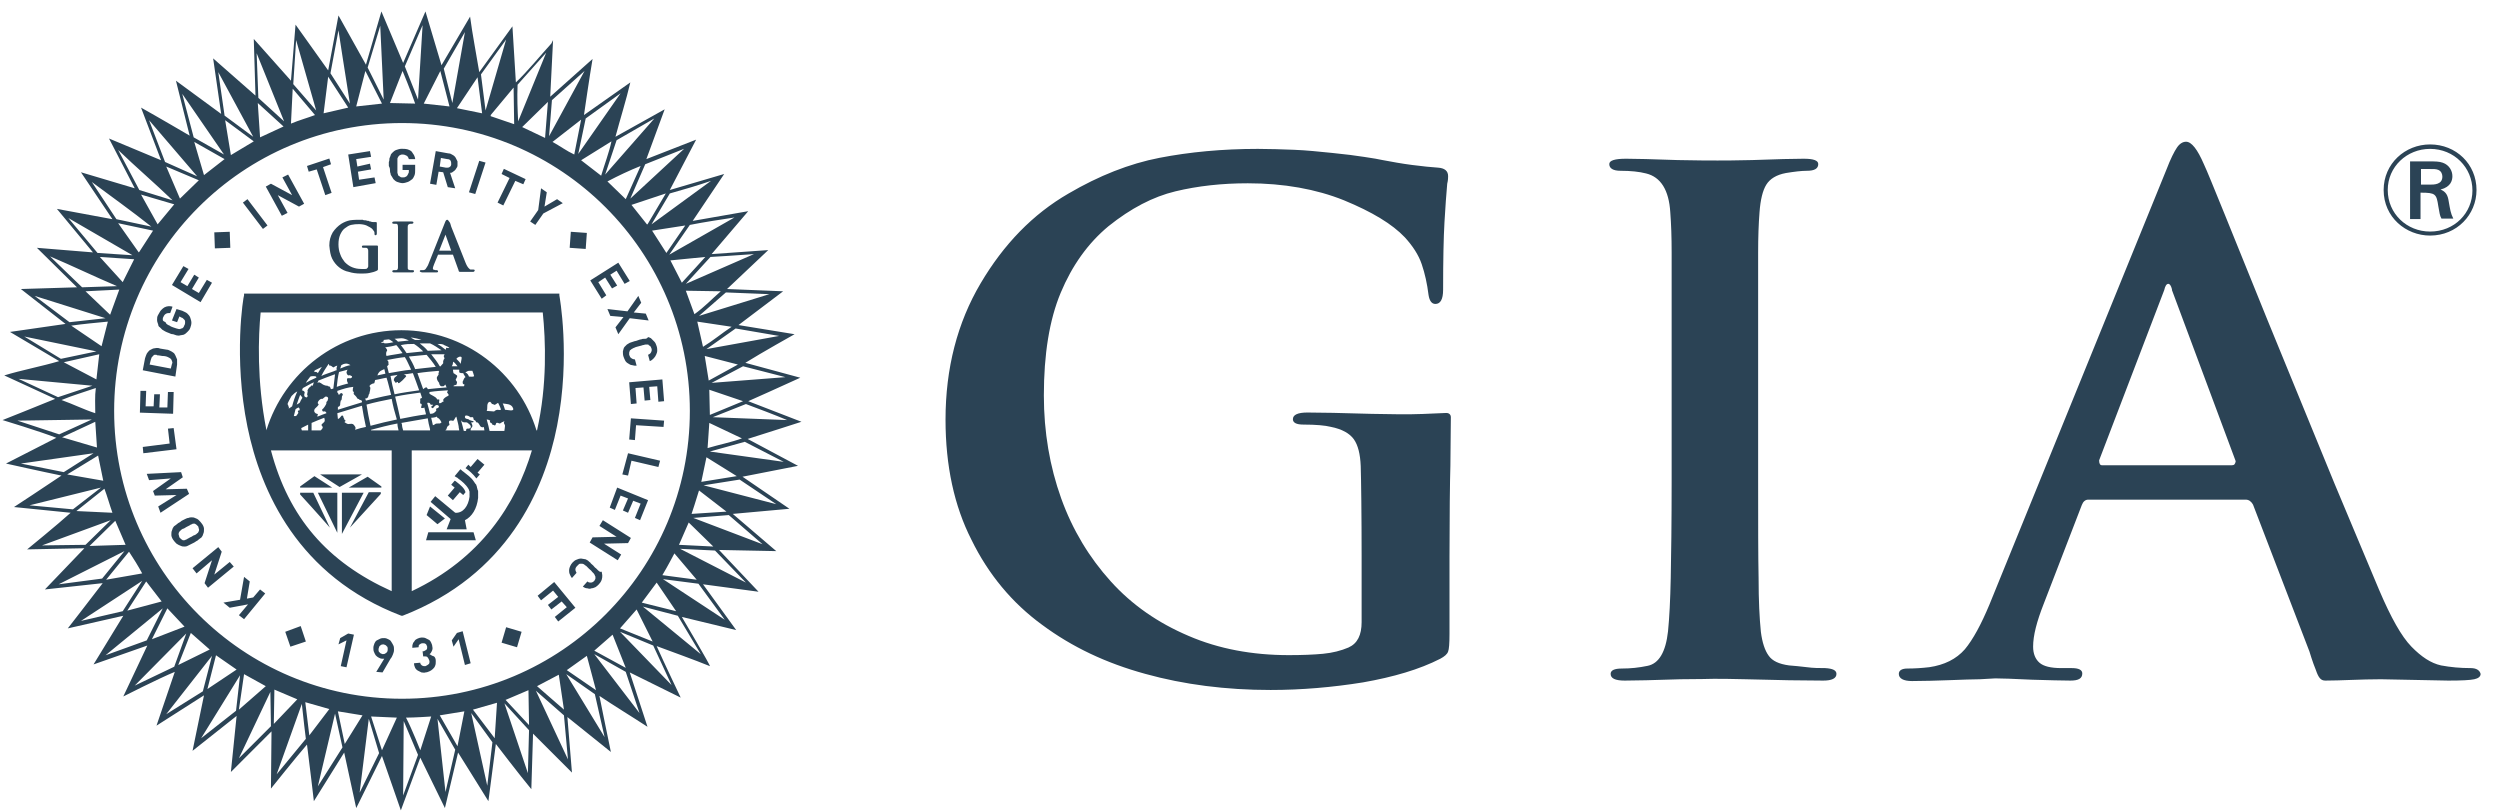
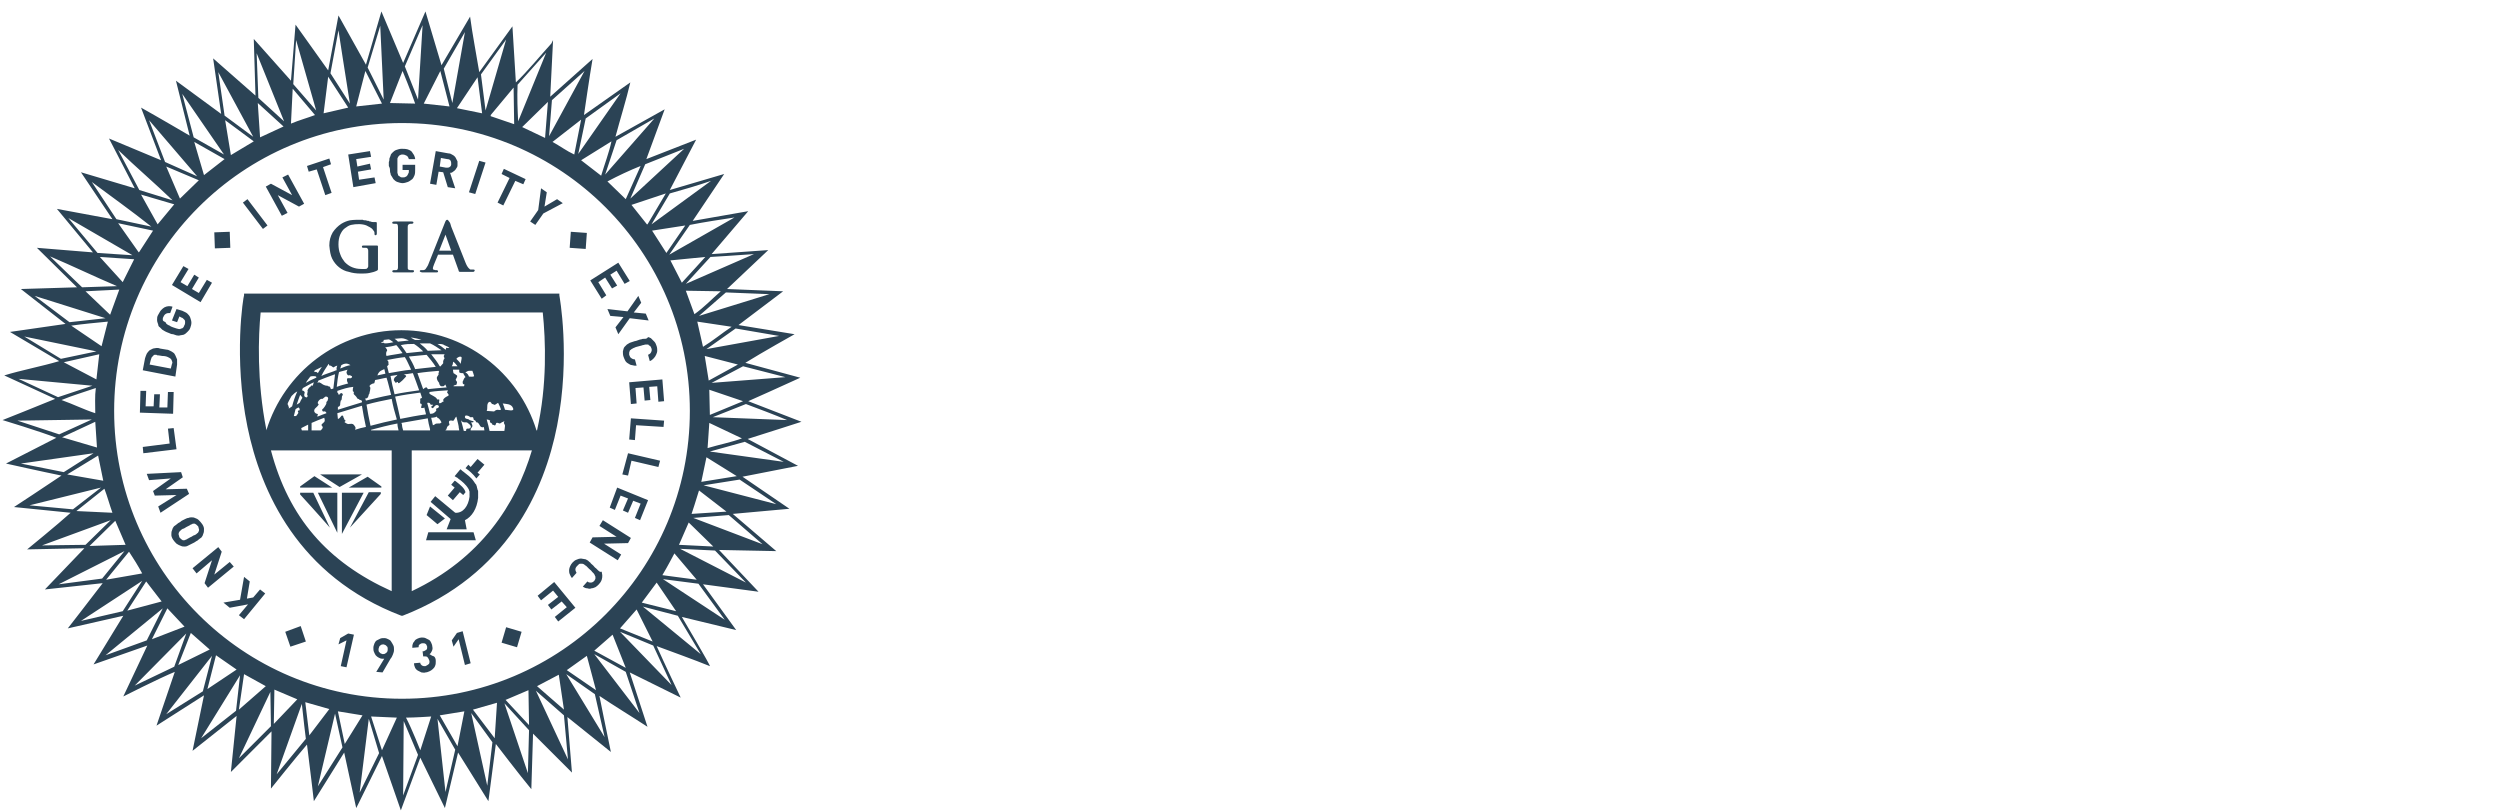
<svg xmlns="http://www.w3.org/2000/svg" fill="none" viewBox="0 0 114 37" height="37" width="114">
  <path fill="#2B4355" d="M24.411 10.256L24.176 10.1L24.542 9.578L24.672 8.586L24.933 8.769L24.829 9.421L25.403 9.082L25.664 9.264L24.777 9.734L24.411 10.256ZM19.897 8.429L19.61 8.377L19.871 6.89L20.445 6.994C20.523 6.994 20.575 7.02 20.654 7.072C20.706 7.099 20.758 7.151 20.784 7.203L20.862 7.36V7.542C20.862 7.594 20.836 7.647 20.81 7.673C20.784 7.725 20.758 7.751 20.732 7.777C20.706 7.803 20.654 7.829 20.627 7.855C20.601 7.881 20.549 7.881 20.523 7.881L20.758 8.586L20.419 8.534L20.21 7.855L20.001 7.829L19.897 8.429ZM20.053 7.594L20.34 7.647C20.392 7.647 20.471 7.647 20.497 7.62C20.549 7.594 20.575 7.542 20.575 7.49C20.575 7.438 20.575 7.386 20.549 7.333C20.523 7.281 20.471 7.255 20.392 7.255L20.105 7.203L20.053 7.594ZM26.76 10.621L26.029 10.569L25.977 11.3L26.708 11.352L26.76 10.621ZM7.919 17.876H7.658L7.632 18.581H7.266L7.293 17.98H7.032L7.005 18.528H6.64L6.666 17.824H6.405L6.379 18.816L7.893 18.868L7.919 17.876ZM21.593 24.27H19.531L19.427 24.635H21.697L21.593 24.27ZM22.95 9.369L23.498 8.247L23.863 8.403L23.968 8.168L22.976 7.699L22.872 7.934L23.237 8.116L22.689 9.238L22.95 9.369ZM24.516 27.166L24.672 27.375L25.22 26.931L25.455 27.218L24.985 27.584L25.142 27.792L25.612 27.427L25.846 27.688L25.299 28.132L25.455 28.34L26.238 27.714L25.272 26.54L24.516 27.166ZM27.699 14.092L27.83 14.405L28.43 14.457L28.065 14.927L28.195 15.24L28.717 14.51L29.578 14.614L29.448 14.301L28.9 14.249L29.239 13.805L29.108 13.492L28.613 14.197L27.699 14.092ZM25.403 19.416C24.829 22.338 23.133 26.227 18.357 28.079H18.305C13.582 26.279 11.885 22.391 11.285 19.468C10.633 16.284 11.102 13.492 11.129 13.466V13.388H25.507V13.466C25.507 13.492 26.029 16.232 25.403 19.416ZM17.861 20.538H12.355C13.164 23.591 14.912 25.626 17.861 26.957V20.538ZM15.46 16.963C15.408 17.172 15.382 17.38 15.356 17.641C15.565 17.563 15.695 17.537 15.878 17.485C15.852 17.459 15.852 17.432 15.826 17.38C15.8 17.198 15.878 17.25 15.982 17.25C16.008 17.25 16.008 17.224 16.035 17.224C16.061 17.198 16.061 17.172 16.035 17.145C16.008 17.145 15.982 17.119 15.982 17.119C15.93 17.119 15.93 17.093 15.904 17.119H15.878L15.826 17.067C15.826 17.041 15.8 17.015 15.8 16.989C15.8 16.963 15.826 16.884 15.852 16.858C15.748 16.884 15.643 16.91 15.46 16.963ZM15.982 16.65C15.956 16.65 15.826 16.493 15.565 16.65C15.539 16.702 15.539 16.754 15.513 16.806C15.695 16.728 15.826 16.676 15.982 16.65ZM15.382 17.824V17.902C15.408 17.902 15.434 17.954 15.434 17.98C15.434 18.006 15.486 18.006 15.486 17.98C15.486 17.954 15.539 17.928 15.565 17.928C15.591 17.902 15.669 18.006 15.617 18.033C15.565 18.059 15.617 18.241 15.539 18.267C15.539 18.267 15.513 18.372 15.513 18.398C15.513 18.398 15.539 18.528 15.408 18.555V18.685C15.826 18.555 15.982 18.502 16.504 18.346V18.267C16.478 18.267 16.452 18.267 16.452 18.241C16.452 18.241 16.4 18.241 16.374 18.215C16.374 18.189 16.322 18.189 16.322 18.189C16.296 18.189 16.269 18.111 16.217 18.059L16.139 17.98C16.113 17.954 16.139 17.902 16.139 17.876C16.113 17.85 16.087 17.85 16.087 17.824C16.087 17.772 16.087 17.693 16.113 17.641C15.852 17.667 15.695 17.72 15.382 17.824ZM16.791 18.085C16.739 18.189 16.713 18.163 16.661 18.163C16.661 18.189 16.661 18.215 16.687 18.267C17.131 18.163 17.287 18.111 17.835 18.006C17.757 17.72 17.705 17.459 17.626 17.224C17.444 17.25 17.287 17.302 17.105 17.328C17.105 17.354 17.078 17.432 17.078 17.432C17.078 17.459 17.078 17.485 17.026 17.485C16.974 17.485 16.791 17.589 16.87 17.641C16.922 17.693 16.843 17.902 16.843 17.954C16.791 18.006 16.817 18.033 16.791 18.085ZM20.601 16.702H20.862C20.81 16.623 20.732 16.545 20.68 16.493C20.654 16.519 20.654 16.545 20.654 16.545C20.654 16.623 20.627 16.65 20.601 16.702ZM21.254 18.946C21.201 18.946 21.175 19.024 21.228 19.076C21.254 19.102 21.332 19.102 21.384 19.129C21.41 19.129 21.384 19.155 21.41 19.155C21.488 19.181 21.567 19.207 21.593 19.207C21.593 19.207 21.593 19.259 21.567 19.259H21.488C21.488 19.285 21.541 19.363 21.541 19.416C21.541 19.468 21.515 19.494 21.488 19.52C21.488 19.546 21.462 19.546 21.462 19.546V19.625H22.089C22.089 19.572 22.063 19.52 22.063 19.468C22.037 19.494 21.958 19.494 21.906 19.442C21.88 19.416 21.854 19.337 21.802 19.285C21.776 19.259 21.75 19.259 21.723 19.259C21.697 19.207 21.671 19.155 21.619 19.155C21.593 19.155 21.593 19.05 21.567 19.024H21.436C21.41 18.972 21.306 18.946 21.254 18.946ZM21.384 17.172C21.462 17.172 21.593 17.198 21.619 17.145C21.619 17.119 21.541 16.91 21.541 16.91H21.384C21.332 16.91 21.306 16.937 21.254 16.963C21.254 16.963 21.228 16.963 21.228 16.989C21.306 17.015 21.358 17.093 21.384 17.172ZM21.462 19.416C21.436 19.39 21.41 19.337 21.358 19.311C21.332 19.285 21.306 19.259 21.254 19.259H21.175C21.097 19.259 21.045 19.207 21.019 19.155C21.045 19.259 21.071 19.337 21.097 19.442C21.123 19.52 21.123 19.572 21.149 19.651H21.254V19.625C21.254 19.572 21.28 19.546 21.306 19.546C21.358 19.546 21.41 19.546 21.436 19.52C21.488 19.494 21.462 19.416 21.462 19.416ZM21.228 17.198C21.201 17.145 21.149 17.093 21.123 17.015H21.071C21.071 17.015 20.914 17.015 20.941 16.937V16.858H20.654C20.654 16.91 20.68 17.015 20.68 17.015C20.68 17.015 20.81 17.093 20.836 17.119C20.888 17.172 20.758 17.302 20.784 17.328C20.784 17.354 20.862 17.406 20.836 17.459C20.784 17.485 20.862 17.485 20.836 17.485C20.836 17.589 20.68 17.537 20.68 17.615H21.149C21.175 17.589 21.175 17.563 21.175 17.537C21.175 17.485 21.097 17.589 21.097 17.406C21.123 17.38 21.149 17.224 21.228 17.198ZM21.045 16.284C20.993 16.232 20.862 16.284 20.81 16.363C20.888 16.441 20.967 16.519 21.019 16.597C20.993 16.545 21.071 16.363 21.045 16.284ZM20.523 19.181C20.497 19.181 20.471 19.207 20.471 19.259C20.471 19.285 20.497 19.337 20.497 19.363C20.497 19.39 20.419 19.416 20.392 19.468C20.366 19.52 20.366 19.572 20.34 19.598C20.314 19.598 20.314 19.625 20.314 19.625H20.941C20.941 19.572 20.914 19.52 20.914 19.442C20.888 19.285 20.836 19.129 20.81 18.998C20.758 19.024 20.732 19.129 20.68 19.181C20.654 19.207 20.575 19.155 20.523 19.181ZM20.21 18.241C20.21 18.189 20.314 18.111 20.366 18.085C20.471 18.033 20.497 18.033 20.392 17.902C20.366 17.876 20.419 17.85 20.419 17.824V17.798C20.079 17.824 19.923 17.824 19.584 17.876V17.954C19.636 18.006 19.871 18.085 19.923 18.189C19.923 18.215 19.949 18.215 19.949 18.215H20.027C20.053 18.267 20.001 18.32 20.027 18.372C20.053 18.424 20.158 18.346 20.184 18.32C20.262 18.32 20.21 18.294 20.21 18.241ZM17.992 17.98C18.357 17.902 18.748 17.85 19.114 17.798C19.009 17.511 18.931 17.276 18.827 17.015C18.644 17.041 18.54 17.067 18.409 17.067C18.488 17.093 18.54 17.145 18.514 17.172C18.435 17.25 18.357 17.354 18.279 17.406C18.279 17.406 18.148 17.537 18.148 17.432C18.148 17.38 18.018 17.485 18.044 17.459C18.018 17.432 17.992 17.38 17.966 17.354C17.939 17.328 17.992 17.198 18.018 17.198C18.044 17.172 18.096 17.145 18.122 17.093C18.044 17.119 17.939 17.119 17.809 17.145C17.861 17.432 17.913 17.693 17.992 17.98ZM17.861 18.189C17.47 18.267 17.078 18.346 16.713 18.45C16.765 18.763 16.817 19.076 16.896 19.416C17.287 19.311 17.705 19.207 18.096 19.129C17.992 18.789 17.913 18.476 17.861 18.189ZM17.652 16.702L17.731 17.015C18.07 16.963 18.409 16.884 18.748 16.858C18.644 16.65 18.566 16.441 18.461 16.284C18.201 16.31 17.939 16.363 17.652 16.415C17.679 16.441 17.705 16.467 17.705 16.493C17.731 16.493 17.705 16.545 17.705 16.571C17.757 16.597 17.705 16.65 17.652 16.702ZM20.236 16.232C20.236 16.206 20.288 16.18 20.262 16.154H19.662C19.792 16.31 19.949 16.519 20.053 16.702H20.105C20.105 16.676 20.132 16.65 20.158 16.623C20.262 16.519 20.184 16.571 20.21 16.467C20.236 16.336 20.288 16.389 20.262 16.31C20.236 16.284 20.236 16.232 20.236 16.232ZM19.453 16.18C19.192 16.206 18.931 16.232 18.644 16.258C18.748 16.441 18.853 16.623 18.931 16.832C19.323 16.78 19.453 16.78 19.871 16.728C19.74 16.519 19.584 16.336 19.453 16.18ZM19.297 17.746C19.323 17.72 19.427 17.641 19.453 17.667C19.479 17.693 19.505 17.72 19.505 17.746C19.792 17.72 19.975 17.693 20.366 17.667C20.34 17.615 20.314 17.563 20.314 17.537C20.288 17.563 20.262 17.563 20.262 17.589C20.236 17.615 20.21 17.615 20.21 17.615H20.158C20.132 17.615 20.105 17.615 20.079 17.589C20.053 17.563 20.027 17.511 20.027 17.485V17.459C20.027 17.459 19.897 17.328 19.923 17.198C19.949 17.145 20.001 17.093 20.001 17.067C20.001 17.015 19.975 17.015 20.027 16.963C20.027 16.937 20.001 16.937 20.001 16.91C19.688 16.937 19.375 16.963 19.035 17.015C19.114 17.224 19.192 17.459 19.297 17.746ZM19.479 18.372C19.531 18.528 19.557 18.685 19.61 18.868C19.662 18.868 19.714 18.868 19.766 18.842C19.818 18.816 19.897 18.737 19.897 18.711C19.897 18.711 19.871 18.633 19.897 18.633C19.923 18.633 19.923 18.607 19.975 18.607C20.001 18.581 20.001 18.581 20.001 18.555C20.027 18.528 20.027 18.528 20.001 18.502C19.845 18.372 19.766 18.659 19.714 18.607C19.688 18.581 19.61 18.555 19.688 18.528C19.792 18.476 19.688 18.424 19.688 18.45C19.61 18.528 19.662 18.32 19.479 18.372ZM19.662 19.05C19.688 19.155 19.714 19.285 19.74 19.39C19.766 19.39 19.818 19.363 19.845 19.337C19.871 19.311 19.949 19.311 19.975 19.311H20.053C20.079 19.311 20.132 19.259 20.132 19.259C20.132 19.233 20.105 19.233 20.105 19.207C20.079 19.155 20.053 19.129 20.027 19.102C20.027 19.076 19.975 19.076 19.949 19.05C19.949 19.05 19.923 19.024 19.923 18.998C19.871 19.024 19.766 19.05 19.662 19.05ZM20.471 15.841C20.392 15.788 20.288 15.762 20.21 15.71C20.132 15.684 20.053 15.684 19.949 15.684C20.079 15.762 20.158 15.815 20.314 15.945L20.34 15.919V15.867C20.366 15.841 20.445 15.893 20.445 15.867C20.497 15.867 20.497 15.841 20.471 15.841ZM19.61 15.658H19.14C19.27 15.762 19.401 15.867 19.505 15.997C19.714 15.997 19.923 15.971 20.132 15.971C19.975 15.867 19.792 15.736 19.61 15.658ZM19.218 15.501C19.088 15.449 18.957 15.423 18.801 15.397H18.722C18.801 15.423 18.853 15.475 18.931 15.501H19.218ZM18.279 15.736C18.357 15.841 18.461 15.971 18.54 16.102C18.801 16.076 19.062 16.049 19.297 16.023C19.166 15.893 19.009 15.762 18.879 15.684C18.644 15.684 18.54 15.684 18.279 15.736ZM18.644 15.527C18.54 15.475 18.409 15.423 18.305 15.423C18.201 15.423 18.096 15.449 17.992 15.449C18.044 15.475 18.096 15.527 18.148 15.58C18.331 15.553 18.488 15.553 18.644 15.527ZM17.548 15.841C17.574 15.841 17.6 15.867 17.6 15.867C17.6 15.893 17.652 15.919 17.652 15.971C17.652 15.997 17.652 16.023 17.626 16.023C17.6 16.102 17.6 16.18 17.626 16.232C17.861 16.18 18.122 16.154 18.357 16.102C18.253 15.971 18.174 15.841 18.07 15.736C17.913 15.788 17.731 15.815 17.548 15.841ZM17.939 15.606C17.861 15.553 17.809 15.501 17.731 15.475C17.652 15.475 17.574 15.501 17.496 15.501V15.527C17.496 15.606 17.418 15.58 17.392 15.606C17.392 15.632 17.365 15.632 17.392 15.632H17.496C17.522 15.632 17.548 15.658 17.522 15.658H17.548C17.705 15.658 17.809 15.632 17.939 15.606ZM17.209 17.119C17.313 17.093 17.444 17.067 17.574 17.041C17.548 16.963 17.548 16.884 17.522 16.832C17.444 16.884 17.287 16.884 17.209 17.119ZM16.504 18.502C16.061 18.633 15.904 18.685 15.382 18.842C15.382 18.92 15.408 19.024 15.408 19.102C15.486 19.102 15.565 18.946 15.591 18.946C15.669 18.946 15.643 18.998 15.669 19.05C15.669 19.05 15.695 19.076 15.695 19.102C15.695 19.129 15.721 19.155 15.721 19.155C15.748 19.155 15.774 19.207 15.748 19.207L15.721 19.233C15.721 19.233 15.695 19.233 15.721 19.259C15.748 19.285 15.852 19.337 15.878 19.337C15.93 19.337 16.035 19.311 16.087 19.337C16.113 19.337 16.217 19.468 16.217 19.52C16.217 19.52 16.191 19.572 16.191 19.598C16.348 19.546 16.53 19.494 16.687 19.468C16.609 19.129 16.556 18.816 16.504 18.502ZM15.382 16.676C15.304 16.676 15.226 16.754 15.2 16.754C15.173 16.754 15.095 16.65 15.043 16.676C15.017 16.676 14.991 16.623 14.991 16.597C14.991 16.597 14.965 16.597 14.965 16.623C14.86 16.78 14.756 16.937 14.652 17.145C14.808 17.067 14.991 17.015 15.2 16.937C15.252 16.91 15.278 16.91 15.33 16.884H15.356C15.33 16.806 15.356 16.728 15.382 16.676ZM14.704 18.659C14.73 18.659 14.886 18.45 14.886 18.372C14.86 18.32 14.938 18.294 14.938 18.267C14.938 18.241 14.965 18.189 14.965 18.163C14.938 18.111 14.965 18.111 14.886 18.085C14.808 18.059 14.73 18.215 14.678 18.189C14.599 18.163 14.417 18.372 14.521 18.424C14.573 18.45 14.39 18.607 14.364 18.633C14.338 18.659 14.286 18.763 14.39 18.842C14.417 18.868 14.495 18.868 14.495 18.894C14.495 18.946 14.469 18.92 14.469 18.998C14.495 18.998 14.521 18.972 14.547 18.972C14.652 18.92 14.756 18.894 14.886 18.842C14.886 18.816 14.834 18.737 14.782 18.763C14.678 18.789 14.678 18.659 14.704 18.659ZM14.808 19.181C14.808 19.155 14.808 19.102 14.782 19.05C14.573 19.129 14.39 19.207 14.208 19.285V19.625H14.625C14.704 19.546 14.756 19.494 14.678 19.416C14.599 19.337 14.808 19.285 14.808 19.181ZM14.965 17.615C14.991 17.615 15.017 17.615 15.043 17.641C15.069 17.667 15.069 17.72 15.095 17.746C15.121 17.746 15.173 17.72 15.2 17.72C15.226 17.485 15.252 17.25 15.278 17.067C15.252 17.067 15.226 17.093 15.2 17.093C14.965 17.172 14.73 17.276 14.521 17.354C14.495 17.406 14.495 17.432 14.469 17.459C14.495 17.459 14.521 17.432 14.547 17.432C14.573 17.432 14.704 17.511 14.73 17.537C14.782 17.563 14.86 17.589 14.886 17.589C14.938 17.563 14.938 17.615 14.965 17.615ZM14.678 16.728L14.364 16.884L14.312 16.937C14.364 16.963 14.39 16.963 14.417 16.963C14.443 16.963 14.469 16.989 14.495 17.015C14.547 16.937 14.599 16.832 14.678 16.728ZM14.156 17.172C14.156 17.172 14.13 17.172 14.13 17.198C14.077 17.276 13.999 17.354 13.947 17.459C14.077 17.38 14.234 17.302 14.417 17.224C14.417 17.224 14.417 17.198 14.443 17.198C14.417 17.198 14.417 17.198 14.417 17.172C14.39 17.145 14.182 17.145 14.156 17.172ZM13.816 17.693C13.79 17.72 13.79 17.772 13.764 17.798C13.816 17.798 13.895 17.85 13.895 17.902C13.895 17.928 13.842 18.006 13.895 18.085C13.921 18.111 13.999 18.137 13.999 18.111C13.999 18.111 14.051 18.059 14.025 18.033C13.973 18.006 14.051 17.85 14.025 17.824C13.999 17.798 14.104 17.667 14.104 17.667C14.182 17.641 14.156 17.615 14.182 17.589C14.208 17.563 14.234 17.589 14.26 17.589C14.286 17.537 14.286 17.485 14.312 17.432C14.13 17.511 13.973 17.615 13.816 17.693ZM14.051 19.363L13.738 19.52C13.738 19.572 13.764 19.598 13.764 19.625H14.051V19.363ZM13.686 18.006C13.634 18.137 13.582 18.294 13.529 18.45C13.582 18.424 13.608 18.398 13.66 18.372C13.686 18.346 13.686 18.32 13.712 18.267C13.738 18.215 13.764 18.189 13.79 18.137C13.764 18.085 13.712 18.033 13.686 18.006ZM13.582 18.737C13.608 18.711 13.66 18.711 13.66 18.711C13.66 18.711 13.686 18.607 13.608 18.581C13.556 18.607 13.503 18.633 13.477 18.659L13.399 18.972H13.503C13.503 18.972 13.608 18.842 13.608 18.816C13.582 18.789 13.582 18.763 13.582 18.737ZM13.556 17.85C13.451 17.902 13.399 17.954 13.294 18.059C13.216 18.215 13.138 18.32 13.112 18.424C13.138 18.476 13.164 18.528 13.164 18.555C13.19 18.581 13.164 18.607 13.164 18.633C13.216 18.607 13.242 18.581 13.321 18.528C13.373 18.32 13.451 18.085 13.556 17.85ZM18.174 19.625C18.148 19.52 18.122 19.416 18.122 19.311C17.705 19.39 17.313 19.494 16.922 19.598V19.625H18.174ZM18.253 19.102C18.644 19.024 19.035 18.946 19.427 18.894L19.349 18.581C19.323 18.607 19.27 18.607 19.244 18.607C19.14 18.607 19.27 18.476 19.218 18.424C19.218 18.398 19.166 18.424 19.166 18.398C19.166 18.372 19.14 18.32 19.166 18.294C19.166 18.294 19.14 18.163 19.192 18.163C19.192 18.163 19.218 18.163 19.244 18.137L19.166 17.902C18.775 17.954 18.409 18.006 18.018 18.085C18.096 18.424 18.174 18.711 18.253 19.102ZM18.383 19.625H19.61V19.572C19.557 19.39 19.531 19.233 19.505 19.076C19.035 19.155 18.879 19.181 18.305 19.285L18.331 19.363C18.331 19.442 18.357 19.546 18.383 19.625ZM24.255 20.538H18.775V26.957C21.932 25.47 23.524 22.991 24.255 20.538ZM22.793 19.311C22.741 19.311 22.689 19.259 22.637 19.285C22.611 19.285 22.611 19.442 22.532 19.39C22.506 19.363 22.506 19.39 22.454 19.363C22.428 19.363 22.454 19.311 22.428 19.311C22.402 19.285 22.376 19.285 22.35 19.259C22.324 19.259 22.35 19.207 22.35 19.181C22.324 19.155 22.245 19.129 22.193 19.129C22.219 19.233 22.245 19.311 22.271 19.416C22.297 19.494 22.297 19.572 22.324 19.651H23.002V19.625C23.002 19.598 23.028 19.494 23.028 19.416C23.028 19.363 22.976 19.311 22.976 19.285C22.976 19.259 23.002 19.207 23.002 19.207C22.976 19.207 22.976 19.207 22.95 19.233C22.898 19.233 22.819 19.311 22.793 19.311ZM23.028 18.685C23.159 18.685 23.472 18.789 23.393 18.607C23.315 18.398 23.054 18.424 22.924 18.398C22.976 18.502 23.002 18.607 23.028 18.685ZM22.846 18.685C22.819 18.581 22.767 18.476 22.715 18.372C22.689 18.372 22.637 18.424 22.584 18.45C22.558 18.476 22.506 18.45 22.48 18.424H22.428C22.428 18.398 22.402 18.372 22.402 18.372L22.35 18.32C22.297 18.32 22.245 18.372 22.245 18.398C22.193 18.502 22.245 18.633 22.193 18.737C22.297 18.737 22.428 18.763 22.532 18.763C22.584 18.711 22.637 18.685 22.715 18.685C22.741 18.711 22.819 18.685 22.846 18.685ZM24.75 14.249H11.885C11.781 15.319 11.703 17.354 12.146 19.598V19.625C12.955 16.989 15.408 15.058 18.305 15.058C21.201 15.058 23.654 16.989 24.463 19.625H24.489C24.959 17.537 24.881 15.527 24.75 14.249ZM27.282 26.018L27.177 25.913C27.125 25.887 27.099 25.835 27.047 25.783C26.995 25.731 26.942 25.705 26.916 25.652C26.864 25.626 26.838 25.574 26.786 25.548C26.734 25.522 26.708 25.496 26.655 25.496C26.603 25.496 26.551 25.47 26.499 25.47C26.421 25.47 26.342 25.496 26.29 25.522C26.212 25.548 26.16 25.6 26.107 25.652C26.055 25.705 26.029 25.757 26.003 25.809C25.977 25.861 25.951 25.94 25.951 25.992C25.951 26.044 25.951 26.122 25.977 26.174C26.003 26.227 26.029 26.305 26.081 26.357L26.29 26.122C26.264 26.07 26.238 26.018 26.238 25.966C26.238 25.913 26.264 25.861 26.316 25.809L26.395 25.731C26.421 25.705 26.447 25.705 26.499 25.705H26.551C26.577 25.705 26.603 25.731 26.629 25.731C26.655 25.757 26.682 25.783 26.734 25.809L26.864 25.94C26.916 25.992 26.969 26.018 26.995 26.07L27.073 26.148C27.099 26.174 27.099 26.201 27.125 26.227C27.125 26.253 27.125 26.279 27.151 26.279V26.383C27.151 26.409 27.125 26.435 27.099 26.488C27.047 26.54 26.995 26.566 26.942 26.566C26.89 26.566 26.838 26.566 26.786 26.514L26.577 26.749C26.655 26.801 26.708 26.827 26.786 26.827C26.864 26.853 26.916 26.853 26.969 26.827C27.021 26.827 27.099 26.801 27.151 26.775C27.203 26.749 27.256 26.696 27.308 26.644C27.36 26.592 27.412 26.514 27.438 26.435C27.464 26.357 27.464 26.305 27.464 26.227C27.464 26.174 27.438 26.122 27.438 26.07C27.334 26.096 27.334 26.044 27.282 26.018ZM29.395 15.449C29.343 15.449 29.291 15.449 29.239 15.475C29.187 15.475 29.134 15.501 29.056 15.527C29.004 15.553 28.926 15.553 28.874 15.58C28.821 15.606 28.769 15.606 28.717 15.632C28.665 15.658 28.639 15.684 28.587 15.71L28.482 15.815C28.43 15.867 28.43 15.945 28.404 16.023C28.404 16.102 28.404 16.18 28.43 16.258C28.456 16.336 28.482 16.389 28.508 16.441C28.534 16.493 28.587 16.545 28.639 16.571C28.691 16.597 28.743 16.65 28.821 16.65C28.9 16.676 28.952 16.676 29.03 16.676L28.952 16.389C28.9 16.389 28.821 16.363 28.795 16.336C28.743 16.31 28.717 16.258 28.691 16.18V16.075C28.691 16.049 28.717 16.023 28.717 15.997C28.717 15.971 28.743 15.971 28.769 15.945C28.795 15.919 28.795 15.919 28.848 15.893C28.874 15.867 28.926 15.867 28.952 15.841C29.004 15.815 29.056 15.815 29.134 15.788C29.213 15.762 29.265 15.762 29.317 15.736C29.369 15.736 29.395 15.71 29.448 15.71H29.526C29.552 15.71 29.578 15.71 29.578 15.736C29.604 15.762 29.63 15.762 29.657 15.788C29.683 15.815 29.683 15.841 29.709 15.893C29.735 15.971 29.709 16.023 29.683 16.075C29.657 16.128 29.604 16.154 29.552 16.18L29.63 16.467C29.709 16.441 29.761 16.389 29.813 16.336C29.865 16.284 29.891 16.232 29.917 16.18C29.944 16.128 29.97 16.049 29.97 15.997C29.97 15.945 29.97 15.867 29.944 15.788C29.917 15.71 29.891 15.632 29.839 15.58L29.683 15.423C29.63 15.397 29.578 15.371 29.552 15.371C29.5 15.449 29.448 15.449 29.395 15.449ZM27.647 13.466L27.282 12.866L27.595 12.657L27.908 13.153L28.143 13.022L27.83 12.526L28.117 12.344L28.482 12.944L28.717 12.813L28.195 11.978L26.916 12.787L27.438 13.623L27.647 13.466ZM22.872 29.306L23.576 29.515L23.785 28.81L23.08 28.601L22.872 29.306ZM22.141 7.412L21.854 7.333L21.384 8.769L21.671 8.847L22.141 7.412ZM10.502 11.3L10.476 10.569L9.772 10.595L9.798 11.326L10.502 11.3ZM12.198 10.282L11.285 9.082L11.076 9.238L11.99 10.439L12.198 10.282ZM13.112 9.708L12.668 8.899L13.634 9.421L13.869 9.291L13.138 7.96L12.877 8.09L13.321 8.899L12.355 8.377L12.12 8.508L12.851 9.839L13.112 9.708ZM9.667 12.892L9.432 12.761L9.067 13.361L8.754 13.179L9.067 12.657L8.858 12.526L8.545 13.048L8.232 12.866L8.597 12.265L8.362 12.135L7.841 12.996L9.145 13.779L9.667 12.892ZM36.389 21.242L33.858 21.738L35.998 23.2L33.414 23.434L35.398 25.131L32.788 25.078L34.589 26.983L32.057 26.644L33.571 28.732L31.092 28.132C31.092 28.132 32.449 30.428 32.37 30.376C31.666 30.089 30.648 29.724 29.944 29.462C30.257 30.167 31.04 31.811 31.04 31.811L28.717 30.663L29.526 33.142C28.848 32.698 27.986 32.176 27.334 31.733C27.334 31.733 27.699 33.559 27.856 34.29L25.873 32.698L26.081 35.23L24.307 33.455L24.229 35.986C23.707 35.36 22.611 33.925 22.611 33.925L22.271 36.534C21.854 35.856 20.888 34.316 20.888 34.316L20.288 36.848L19.166 34.551L18.279 36.952L17.418 34.473L16.348 36.639L16.243 36.848L15.695 34.316L14.312 36.534C14.312 36.534 14.104 34.734 13.999 33.951C13.503 34.525 12.355 35.96 12.355 35.96L12.381 33.351L10.528 35.203L10.789 32.646L8.78 34.238L9.302 31.707L7.136 33.09L7.971 30.637C7.266 30.924 5.622 31.759 5.622 31.759L6.718 29.436L4.265 30.298L5.622 28.079L3.091 28.654C3.091 28.654 4.187 27.244 4.683 26.592L2.047 26.879L3.848 25L1.238 25.052C1.238 25.052 2.647 23.904 3.222 23.382L0.638 23.121C0.638 23.121 2.152 22.13 2.804 21.686C2.021 21.529 0.273 21.138 0.273 21.138L2.569 19.964C1.839 19.677 0.116 19.155 0.116 19.155C0.116 19.155 1.76 18.502 2.517 18.189L0.194 17.119C0.951 16.884 1.917 16.702 2.7 16.467L0.455 15.136L2.987 14.771L0.951 13.179L3.509 13.101L1.682 11.3L4.239 11.509L2.595 9.525L5.127 9.995L3.691 7.855L6.144 8.586L4.97 6.316L7.345 7.307L6.431 4.907C7.136 5.298 8.649 6.185 8.649 6.185L8.023 3.68L10.085 5.194L9.719 2.662L11.65 4.359L11.572 1.775L13.268 3.68L13.477 1.123L14.965 3.21L15.434 0.705L16.687 2.949L17.392 0.522L18.383 2.871L19.401 0.522L20.132 2.975L21.436 0.757C21.541 1.566 21.723 2.48 21.854 3.289L23.367 1.201L23.524 3.758C24.072 3.236 24.594 2.584 25.142 1.984L25.22 1.827L25.09 4.411L27.021 2.688C26.89 3.445 26.629 5.246 26.629 5.246L28.743 3.758C28.56 4.541 28.273 5.455 28.065 6.237L30.309 4.985L29.474 7.255L31.744 6.368C31.744 6.368 30.909 7.96 30.544 8.664L33.023 7.934L31.587 10.073L34.119 9.63C33.597 10.23 32.971 10.987 32.449 11.587L35.032 11.404L33.153 13.179L35.711 13.283L33.675 14.823L36.233 15.24C36.233 15.24 34.693 16.102 33.988 16.545L36.493 17.224C35.763 17.563 34.119 18.294 34.119 18.294L36.546 19.233C36.546 19.233 34.849 19.781 34.093 20.016L36.389 21.242ZM34.014 18.424L32.501 19.024L35.893 19.155C35.267 18.894 34.641 18.659 34.014 18.424ZM31.535 23.434L33.127 23.33L31.875 22.364C31.77 22.73 31.535 23.434 31.535 23.434ZM31.666 14.327C32.109 14.014 32.475 13.623 32.866 13.283L31.274 13.257L31.666 14.327ZM32.057 15.815C32.527 15.527 32.892 15.214 33.362 14.901L31.796 14.666L32.057 15.815ZM31.979 21.973L33.597 21.712L32.214 20.851L31.979 21.973ZM32.318 17.354L33.649 16.623L32.136 16.232L32.318 17.354ZM32.266 20.433C32.788 20.277 33.336 20.172 33.832 19.99L32.344 19.285L32.266 20.433ZM32.37 18.92C32.866 18.711 33.388 18.502 33.884 18.294L32.344 17.772L32.37 18.92ZM33.884 16.702L32.449 17.459L35.815 17.198L33.884 16.702ZM33.545 14.979L32.214 15.919L35.528 15.319L33.545 14.979ZM33.101 13.335L31.875 14.405L35.084 13.414L33.101 13.335ZM32.397 11.717L31.274 12.944L34.38 11.587C33.727 11.639 32.397 11.717 32.397 11.717ZM32.162 11.717C32.162 11.717 31.118 11.822 30.57 11.874L31.092 12.892C31.457 12.5 32.162 11.717 32.162 11.717ZM31.457 10.256L30.518 11.613L33.492 9.917C32.814 10.021 32.109 10.126 31.457 10.256ZM31.248 10.282L29.735 10.517L30.387 11.535L31.248 10.282ZM30.544 8.821L29.709 10.23L32.423 8.247C31.822 8.456 31.196 8.638 30.544 8.821ZM30.361 8.821L28.795 9.343L29.5 10.23H29.526L30.361 8.821ZM29.422 7.49L28.743 9.056L31.196 6.785L29.422 7.49ZM29.213 7.568C28.691 7.777 28.195 8.012 27.699 8.273L28.534 9.082L29.213 7.568ZM27.595 7.96L29.839 5.402L28.117 6.394L27.595 7.96ZM27.882 6.446L26.499 7.307L27.412 8.012C27.569 7.49 27.778 6.942 27.882 6.446ZM26.368 7.02L28.299 4.254L26.708 5.402L26.368 7.02ZM26.499 5.455L25.194 6.472C25.533 6.655 25.846 6.89 26.186 7.046C26.29 6.524 26.395 6.003 26.499 5.455ZM25.038 6.211L26.655 3.236L25.168 4.567L25.038 6.211ZM23.628 5.533L24.907 2.401L23.602 3.863C23.576 4.437 23.602 5.037 23.628 5.533ZM23.811 5.794L24.855 6.29L24.985 4.646L23.811 5.794ZM22.376 5.246V5.298L23.446 5.663L23.42 3.993L22.376 5.246ZM21.932 3.393L22.141 5.037L23.08 1.801L21.932 3.393ZM20.836 4.933L21.984 5.167L21.776 3.523L20.836 4.933ZM20.236 3.132L20.627 4.698L21.201 1.462L20.236 3.132ZM19.323 4.724L20.497 4.854L20.079 3.236L19.323 4.724ZM18.461 3.028L19.062 4.541L19.27 1.149L18.461 3.028ZM17.783 4.698L18.931 4.724C18.748 4.176 18.357 3.236 18.357 3.236L17.783 4.698ZM16.765 3.08L17.496 4.541L17.339 1.175L16.765 3.08ZM16.243 4.854L17.418 4.724L16.661 3.236L16.243 4.854ZM15.069 3.341L15.956 4.724C15.774 3.602 15.434 1.384 15.434 1.384L15.069 3.341ZM14.756 5.167L15.878 4.907L14.965 3.497L14.756 5.167ZM13.373 3.837L14.417 5.037L13.503 1.827L13.373 3.837ZM13.268 5.637C13.634 5.481 14.025 5.376 14.364 5.246L13.347 4.045L13.268 5.637ZM11.703 2.427L11.781 4.463L12.955 5.533L11.703 2.427ZM11.755 4.698L11.859 6.263L12.929 5.768L11.755 4.698ZM4.37 17.693C3.848 17.876 3.3 18.033 2.804 18.241C3.326 18.424 3.848 18.685 4.344 18.842C4.344 18.476 4.318 18.059 4.37 17.693ZM4.344 19.233C3.848 19.468 2.83 19.938 2.83 19.938L4.422 20.407L4.344 19.233ZM4.396 17.302L4.526 16.154L2.908 16.519L4.396 17.302ZM3.065 21.634L4.709 21.921L4.474 20.773L3.065 21.634ZM4.631 15.788L4.918 14.666C4.37 14.719 3.796 14.771 3.248 14.849L4.631 15.788ZM3.483 23.304L5.127 23.382C4.996 23.017 4.892 22.625 4.761 22.286L3.483 23.304ZM5.44 13.205L3.9 13.283L5.022 14.353L5.44 13.205ZM10.528 7.072L11.572 6.446L10.267 5.481L10.528 7.072ZM8.858 6.472L9.302 7.986L10.241 7.255L8.858 6.472ZM10.241 5.272L11.546 6.237L9.954 3.289L10.241 5.272ZM8.832 6.263L10.215 7.046L8.31 4.28L8.832 6.263ZM7.527 7.386L8.989 8.038L6.797 5.481L7.527 7.386ZM7.58 7.594L8.206 9.056L9.067 8.221L7.58 7.594ZM6.353 8.664L7.867 9.134C7.058 8.351 6.196 7.62 5.388 6.838L6.353 8.664ZM6.431 8.873L7.188 10.23C7.423 9.943 7.684 9.63 7.945 9.317L6.431 8.873ZM5.309 9.995L6.901 10.334C6.014 9.63 5.1 8.977 4.187 8.299L5.309 9.995ZM5.388 10.178L6.327 11.509L6.353 11.483L6.979 10.517L5.388 10.178ZM4.448 11.535L6.04 11.639L3.117 9.943L4.448 11.535ZM4.552 11.717L5.596 12.866L6.118 11.822L4.552 11.717ZM3.744 13.101L5.335 13.048C4.292 12.605 3.326 12.135 2.282 11.691L3.744 13.101ZM3.169 14.692L4.813 14.51L1.578 13.492L3.169 14.692ZM2.778 16.363L4.396 16.023L1.108 15.345L2.778 16.363ZM2.647 18.111L4.213 17.589L0.847 17.276L2.647 18.111ZM2.7 19.807L4.187 19.129L0.795 19.181L2.7 19.807ZM2.908 21.529L4.265 20.668L0.951 21.138L2.908 21.529ZM3.326 23.226L4.605 22.234L1.343 23.043L3.326 23.226ZM3.9 24.844L5.048 23.721L1.917 24.87L3.9 24.844ZM4.083 24.896L5.727 24.844L5.257 23.748L4.083 24.896ZM4.657 26.383L5.675 25.131L2.674 26.644L4.657 26.383ZM4.84 26.435L6.484 26.148C6.301 25.809 6.092 25.47 5.883 25.157L4.84 26.435ZM5.596 27.871L6.484 26.488L3.691 28.314L5.596 27.871ZM5.805 27.845L7.371 27.427L6.666 26.514L5.805 27.845ZM6.692 29.201L7.423 27.74L4.813 29.88L6.692 29.201ZM6.927 29.149L8.415 28.575L7.632 27.74L6.927 29.149ZM8.493 28.888L6.144 31.263L7.945 30.402L8.493 28.888ZM8.128 30.324L9.563 29.619L8.702 28.862L8.128 30.324ZM9.667 29.906L7.58 32.568L9.25 31.524L9.667 29.906ZM9.458 31.42L10.789 30.532L9.85 29.88L9.458 31.42ZM10.946 30.793L9.171 33.664L10.763 32.411L10.946 30.793ZM10.894 32.359L12.12 31.289L11.129 30.741L10.894 32.359ZM12.355 33.116L12.329 31.55L10.894 34.577L12.355 33.116ZM13.947 33.69C13.947 33.69 13.816 32.646 13.764 32.098L12.616 35.308L13.947 33.69ZM13.556 31.889L12.512 31.446L12.486 33.011L13.556 31.889ZM15.017 32.333L13.921 32.02L14.104 33.533L15.017 32.333ZM15.617 34.081L15.278 32.542L14.495 35.856L15.617 34.081ZM16.53 32.62L15.408 32.437L15.721 33.925L16.53 32.62ZM17.287 34.342L16.817 32.777L16.4 36.143L17.287 34.342ZM18.096 32.724L16.922 32.672L17.418 34.212L18.096 32.724ZM19.062 34.421L18.409 32.881L18.383 36.273L19.062 34.421ZM19.662 32.672C19.662 32.672 18.905 32.724 18.514 32.724C18.775 33.22 19.166 34.212 19.166 34.212L19.662 32.672ZM20.758 34.186L19.949 32.777L20.314 36.117L20.758 34.186ZM21.175 32.437L20.053 32.62L20.862 34.029L21.175 32.437ZM22.454 33.847L21.488 32.516L22.219 35.83L22.454 33.847ZM22.663 32.046L21.567 32.359L22.558 33.664L22.663 32.046ZM24.124 33.299L23.002 32.072L24.072 35.256L24.124 33.299ZM24.124 33.064L24.098 31.472L23.054 31.916L24.124 33.064ZM31.457 18.737C31.457 11.483 25.585 5.611 18.331 5.611C11.076 5.611 5.205 11.483 5.205 18.737C5.205 25.992 11.076 31.863 18.331 31.863C25.585 31.863 31.457 25.992 31.457 18.737ZM31.405 23.826L30.961 24.844L32.527 24.922L31.405 23.826ZM30.753 25.235C30.753 25.235 30.439 25.835 30.204 26.227L31.77 26.435L30.753 25.235ZM29.944 26.566L29.265 27.479L30.831 27.871L29.944 26.566ZM29.03 27.792L28.273 28.654L29.761 29.254L29.03 27.792ZM27.099 29.671L28.534 30.454L27.934 28.941L27.099 29.671ZM25.846 30.558L27.177 31.472L26.76 29.906L25.846 30.558ZM25.481 30.767L24.489 31.289L25.716 32.359L25.481 30.767ZM25.716 32.62L24.437 31.498L25.899 34.629L25.716 32.62ZM27.125 31.654L25.82 30.741L27.569 33.612L27.125 31.654ZM28.534 30.637L27.099 29.828L29.161 32.516L28.534 30.637ZM29.787 29.436L28.273 28.81L30.622 31.237L29.787 29.436ZM30.909 28.079L29.317 27.662L31.953 29.828L30.909 28.079ZM31.849 26.618L30.231 26.409L33.049 28.262L31.849 26.618ZM32.605 25.105L31.013 25.026L34.014 26.566L32.605 25.105ZM33.232 23.487L31.614 23.617L34.771 24.817L33.232 23.487ZM33.727 21.869L32.083 22.13L35.398 22.991L33.727 21.869ZM35.737 21.06L33.962 20.146L32.37 20.59L35.737 21.06ZM14.443 7.725L14.834 8.899L15.121 8.795L14.73 7.62L15.095 7.49L15.017 7.229L13.999 7.568L14.077 7.829L14.443 7.725ZM18.775 12.318H18.696C18.67 12.318 18.644 12.292 18.618 12.292C18.592 12.265 18.592 12.239 18.592 12.187V10.361C18.592 10.308 18.592 10.282 18.618 10.256C18.618 10.23 18.644 10.23 18.696 10.204H18.775C18.827 10.204 18.853 10.178 18.853 10.152C18.853 10.1 18.801 10.1 18.775 10.1H17.992C17.966 10.1 17.887 10.1 17.887 10.152C17.887 10.178 17.887 10.204 17.966 10.204H18.07C18.122 10.204 18.148 10.256 18.148 10.361V12.187C18.148 12.265 18.122 12.318 18.07 12.318H17.966C17.913 12.318 17.887 12.344 17.887 12.37C17.887 12.396 17.913 12.422 17.966 12.422H18.801C18.853 12.422 18.879 12.396 18.879 12.37C18.879 12.344 18.879 12.318 18.801 12.318H18.775ZM15.147 11.796C15.226 11.952 15.33 12.083 15.46 12.187C15.591 12.292 15.748 12.37 15.904 12.396C16.061 12.448 16.243 12.474 16.452 12.474C16.582 12.474 16.713 12.474 16.843 12.448C16.974 12.422 17.078 12.396 17.183 12.344C17.209 12.344 17.209 12.318 17.235 12.292V11.248C17.235 11.222 17.235 11.196 17.183 11.196H16.582C16.504 11.196 16.504 11.222 16.504 11.248C16.504 11.274 16.504 11.3 16.582 11.3H16.687C16.739 11.3 16.765 11.326 16.765 11.352C16.791 11.378 16.791 11.404 16.791 11.457V12.135C16.791 12.187 16.765 12.213 16.739 12.239C16.713 12.265 16.687 12.265 16.635 12.265H16.478C16.322 12.265 16.191 12.239 16.061 12.187C15.93 12.135 15.826 12.057 15.721 11.952C15.643 11.848 15.565 11.744 15.513 11.587C15.46 11.457 15.434 11.3 15.434 11.143C15.434 10.961 15.46 10.83 15.513 10.7C15.565 10.595 15.617 10.491 15.721 10.413C15.826 10.334 15.904 10.282 16.008 10.256C16.243 10.204 16.53 10.204 16.713 10.282C16.817 10.334 16.922 10.387 16.974 10.439C17 10.465 17.026 10.517 17.052 10.543C17.078 10.569 17.078 10.621 17.078 10.674C17.078 10.726 17.105 10.726 17.131 10.726C17.157 10.726 17.183 10.7 17.183 10.648V10.178C17.183 10.152 17.183 10.126 17.131 10.126H17.026C16.974 10.126 16.948 10.126 16.896 10.1C16.87 10.1 16.843 10.1 16.817 10.073C16.791 10.073 16.739 10.073 16.687 10.047C16.635 10.047 16.582 10.047 16.53 10.021C16.322 10.021 16.113 10.021 15.956 10.047C15.826 10.073 15.695 10.126 15.565 10.204C15.408 10.308 15.278 10.439 15.173 10.595C15.069 10.778 15.017 10.961 15.017 11.196C15.043 11.457 15.069 11.639 15.147 11.796ZM7.293 14.927L7.397 15.032C7.449 15.058 7.475 15.084 7.527 15.11C7.58 15.136 7.632 15.162 7.71 15.188C7.762 15.214 7.814 15.24 7.893 15.24C7.945 15.267 7.997 15.267 8.049 15.293C8.101 15.293 8.154 15.319 8.206 15.293C8.258 15.293 8.31 15.267 8.362 15.267C8.441 15.24 8.493 15.188 8.545 15.136C8.597 15.084 8.649 15.032 8.676 14.953C8.702 14.875 8.728 14.797 8.728 14.719C8.728 14.64 8.702 14.562 8.676 14.484C8.649 14.405 8.597 14.353 8.545 14.301C8.493 14.249 8.415 14.223 8.31 14.171L8.049 14.092L7.841 14.614L8.075 14.692L8.18 14.431L8.232 14.457C8.258 14.484 8.31 14.484 8.336 14.51L8.415 14.588C8.441 14.614 8.441 14.666 8.441 14.692C8.441 14.719 8.441 14.771 8.415 14.823C8.389 14.849 8.389 14.901 8.362 14.927C8.336 14.953 8.31 14.979 8.284 14.979C8.258 14.979 8.232 14.979 8.232 15.005H8.154C8.128 15.005 8.075 14.979 8.049 14.979C7.997 14.953 7.945 14.953 7.893 14.927C7.814 14.901 7.762 14.875 7.736 14.849C7.684 14.823 7.658 14.823 7.632 14.797C7.606 14.771 7.58 14.771 7.58 14.745C7.553 14.719 7.553 14.719 7.553 14.692C7.423 14.64 7.423 14.614 7.423 14.562C7.423 14.536 7.423 14.484 7.449 14.457C7.475 14.379 7.527 14.327 7.58 14.301C7.632 14.275 7.684 14.275 7.762 14.275L7.867 13.988C7.814 13.962 7.736 13.962 7.684 13.962C7.632 13.962 7.553 13.988 7.501 14.014C7.449 14.04 7.397 14.092 7.345 14.144C7.293 14.197 7.266 14.275 7.214 14.353C7.162 14.431 7.162 14.51 7.162 14.588C7.162 14.666 7.188 14.719 7.214 14.797C7.214 14.849 7.24 14.901 7.293 14.927ZM19.14 12.37C19.14 12.37 19.14 12.318 19.192 12.318H19.297C19.349 12.318 19.401 12.292 19.427 12.239C19.453 12.187 19.505 12.135 19.531 12.057L20.288 10.152C20.314 10.1 20.314 10.073 20.34 10.047C20.366 10.021 20.392 10.021 20.392 10.021C20.419 10.021 20.445 10.047 20.497 10.126C20.523 10.152 20.549 10.23 20.575 10.334L21.228 11.978C21.28 12.109 21.332 12.187 21.358 12.213C21.41 12.265 21.436 12.292 21.462 12.292H21.593C21.645 12.292 21.645 12.318 21.645 12.344C21.645 12.344 21.645 12.37 21.593 12.396H20.967C20.941 12.396 20.914 12.37 20.914 12.344C20.914 12.318 20.888 12.265 20.888 12.265L20.654 11.613H19.975L19.792 12.057C19.766 12.135 19.74 12.187 19.74 12.239C19.74 12.265 19.74 12.292 19.766 12.292C19.792 12.292 19.818 12.318 19.845 12.318H19.897C19.949 12.318 19.975 12.344 19.975 12.37C19.975 12.396 19.975 12.422 19.897 12.422H19.244C19.14 12.396 19.14 12.37 19.14 12.37ZM20.027 11.43H20.575L20.314 10.7L20.027 11.43ZM17.131 8.351L17.078 8.09L16.374 8.195L16.322 7.829L16.922 7.725L16.87 7.464L16.296 7.594L16.243 7.255L16.922 7.151L16.87 6.89L15.878 7.046L16.113 8.534L17.131 8.351ZM7.997 17.172L6.51 16.884L6.614 16.336C6.64 16.258 6.666 16.18 6.692 16.128C6.718 16.076 6.771 16.023 6.823 15.971L6.979 15.893C7.032 15.893 7.084 15.867 7.136 15.867C7.188 15.867 7.24 15.867 7.293 15.893L7.449 15.919L7.606 15.945C7.658 15.945 7.71 15.971 7.762 15.997C7.814 16.023 7.867 16.049 7.893 16.075C7.945 16.102 7.971 16.154 7.997 16.206C8.023 16.258 8.049 16.336 8.075 16.389V16.623L7.997 17.172ZM7.841 16.467C7.841 16.441 7.814 16.389 7.788 16.363C7.762 16.336 7.71 16.31 7.658 16.284C7.606 16.258 7.527 16.232 7.397 16.232C7.345 16.232 7.293 16.206 7.24 16.206C7.188 16.206 7.162 16.206 7.136 16.18H7.058C7.032 16.18 7.005 16.18 7.005 16.206L6.927 16.284C6.901 16.31 6.901 16.363 6.875 16.415L6.823 16.623L7.788 16.806L7.841 16.597C7.867 16.545 7.867 16.519 7.841 16.467ZM17.783 7.751C17.783 7.803 17.783 7.855 17.809 7.908C17.809 7.96 17.835 8.012 17.861 8.038C17.887 8.09 17.913 8.116 17.939 8.168C17.992 8.221 18.044 8.273 18.122 8.299C18.201 8.325 18.279 8.351 18.357 8.351C18.435 8.351 18.514 8.325 18.592 8.299C18.67 8.273 18.722 8.221 18.801 8.168C18.853 8.116 18.879 8.038 18.905 7.986C18.931 7.908 18.931 7.829 18.931 7.725V7.516H18.357V7.751H18.644V7.803C18.644 7.855 18.644 7.881 18.618 7.908C18.618 7.934 18.592 7.96 18.566 8.012C18.54 8.038 18.514 8.064 18.488 8.064C18.461 8.09 18.409 8.09 18.357 8.09C18.305 8.09 18.279 8.09 18.253 8.064C18.227 8.038 18.201 8.038 18.174 8.012C18.148 7.986 18.148 7.986 18.148 7.96C18.148 7.934 18.122 7.908 18.122 7.881V7.255C18.122 7.229 18.122 7.203 18.148 7.177C18.148 7.151 18.174 7.151 18.174 7.125C18.201 7.099 18.227 7.072 18.253 7.072C18.279 7.046 18.331 7.046 18.357 7.046C18.435 7.046 18.488 7.072 18.54 7.099C18.592 7.125 18.618 7.177 18.644 7.255H18.931C18.931 7.203 18.905 7.125 18.879 7.072C18.853 7.02 18.801 6.968 18.775 6.916C18.722 6.864 18.67 6.838 18.592 6.812C18.488 6.785 18.409 6.785 18.305 6.785C18.227 6.785 18.148 6.812 18.07 6.838C17.992 6.864 17.939 6.916 17.887 6.968C17.861 6.994 17.809 7.046 17.809 7.099C17.783 7.151 17.783 7.177 17.757 7.229C17.757 7.281 17.757 7.333 17.731 7.386V7.568C17.757 7.62 17.783 7.673 17.783 7.751ZM28.378 21.634L28.639 21.686L28.795 21.008L30.022 21.295L30.1 21.008L28.639 20.668L28.378 21.634ZM7.919 19.52L7.658 19.546L7.736 20.225L6.51 20.381L6.536 20.668L8.049 20.486L7.919 19.52ZM8.858 24.739L8.702 24.817L8.545 24.896C8.493 24.922 8.441 24.922 8.415 24.922C8.362 24.922 8.31 24.922 8.258 24.896C8.18 24.87 8.128 24.844 8.049 24.791C7.997 24.739 7.945 24.687 7.893 24.609C7.841 24.53 7.814 24.452 7.814 24.4C7.814 24.322 7.814 24.243 7.841 24.191C7.867 24.139 7.867 24.087 7.893 24.061C7.919 24.009 7.945 23.982 7.997 23.956C8.023 23.93 8.075 23.904 8.128 23.852C8.18 23.826 8.232 23.8 8.284 23.748L8.441 23.669C8.493 23.643 8.545 23.617 8.597 23.617C8.649 23.591 8.702 23.591 8.728 23.591C8.78 23.591 8.832 23.591 8.884 23.617C8.963 23.643 9.015 23.669 9.067 23.721C9.119 23.774 9.171 23.826 9.224 23.904C9.276 23.982 9.302 24.061 9.302 24.113C9.302 24.191 9.302 24.27 9.276 24.322C9.25 24.374 9.25 24.426 9.224 24.452C9.197 24.504 9.171 24.53 9.119 24.556C9.093 24.583 9.041 24.609 8.989 24.661C8.963 24.661 8.91 24.713 8.858 24.739ZM8.728 24.478C8.78 24.452 8.832 24.4 8.884 24.4C8.937 24.374 8.963 24.348 8.989 24.322C9.015 24.296 9.041 24.296 9.041 24.27C9.041 24.243 9.067 24.243 9.067 24.217C9.067 24.191 9.093 24.165 9.067 24.113C9.067 24.087 9.041 24.035 9.041 24.009L8.963 23.93C8.937 23.904 8.91 23.904 8.884 23.878H8.832C8.806 23.878 8.78 23.878 8.754 23.904C8.728 23.904 8.676 23.93 8.649 23.956L8.493 24.035C8.441 24.061 8.389 24.113 8.336 24.113C8.284 24.139 8.258 24.165 8.232 24.191L8.18 24.243C8.18 24.27 8.154 24.27 8.154 24.296C8.154 24.322 8.128 24.348 8.154 24.4C8.154 24.426 8.18 24.478 8.18 24.504L8.258 24.583C8.284 24.609 8.31 24.609 8.336 24.635H8.389C8.415 24.635 8.441 24.635 8.467 24.609C8.493 24.609 8.545 24.583 8.571 24.556C8.597 24.556 8.649 24.504 8.728 24.478ZM8.519 22.286L7.553 22.312L8.336 21.764L8.258 21.529L6.692 21.608L6.797 21.895L7.788 21.817L6.979 22.391L7.058 22.599L8.049 22.573L7.214 23.095L7.319 23.382L8.623 22.521L8.519 22.286ZM27.804 23.147L28.038 23.252L28.299 22.599L28.639 22.73L28.404 23.278L28.639 23.382L28.874 22.834L29.213 22.965L28.952 23.617L29.187 23.721L29.552 22.808L28.143 22.234L27.804 23.147ZM27.334 23.982L28.117 24.478L27.021 24.504L26.89 24.739L28.169 25.548L28.326 25.287L27.543 24.791L28.639 24.765L28.769 24.53L27.491 23.721L27.334 23.982ZM10.476 25.626L9.772 26.201L10.111 25.157L9.954 24.948L8.78 25.913L8.963 26.148L9.667 25.548L9.328 26.592L9.485 26.801L10.659 25.835L10.476 25.626ZM19.584 29.828C19.636 29.802 19.662 29.75 19.688 29.697C19.714 29.645 19.74 29.567 19.714 29.489C19.714 29.436 19.688 29.358 19.662 29.306C19.636 29.254 19.61 29.201 19.557 29.175L19.401 29.097C19.349 29.071 19.27 29.071 19.218 29.071C19.166 29.071 19.088 29.097 19.035 29.123C18.983 29.149 18.931 29.175 18.905 29.228C18.879 29.28 18.827 29.306 18.827 29.358C18.801 29.41 18.801 29.462 18.801 29.541L19.088 29.515C19.088 29.462 19.088 29.41 19.14 29.384C19.166 29.358 19.218 29.332 19.27 29.332C19.323 29.332 19.375 29.332 19.401 29.358C19.453 29.384 19.453 29.436 19.479 29.489C19.479 29.541 19.479 29.593 19.453 29.619C19.427 29.645 19.375 29.671 19.323 29.697H19.27L19.297 29.932H19.349C19.427 29.932 19.479 29.932 19.505 29.984C19.531 30.011 19.557 30.063 19.584 30.141C19.584 30.219 19.584 30.271 19.531 30.298C19.505 30.324 19.453 30.35 19.401 30.376H19.323C19.297 30.376 19.27 30.35 19.244 30.35L19.192 30.298C19.166 30.271 19.166 30.245 19.166 30.219L18.879 30.245C18.879 30.324 18.905 30.402 18.931 30.454C18.957 30.506 19.009 30.558 19.062 30.585L19.218 30.663C19.27 30.663 19.349 30.689 19.401 30.663C19.453 30.663 19.531 30.637 19.584 30.611C19.636 30.585 19.688 30.558 19.74 30.506C19.792 30.454 19.818 30.428 19.845 30.35C19.871 30.298 19.871 30.219 19.871 30.141C19.871 30.037 19.845 29.984 19.792 29.932C19.688 29.906 19.636 29.854 19.584 29.828ZM20.836 28.862L20.601 29.201L20.68 29.489L20.914 29.149L21.201 30.324L21.462 30.245L21.097 28.784L20.836 28.862ZM11.546 27.244L11.259 27.297L11.389 26.514L11.129 26.305L10.946 27.349L10.189 27.479L10.476 27.714L11.311 27.558L10.894 28.053L11.129 28.236L12.094 27.062L11.859 26.879L11.546 27.244ZM17.939 29.436C17.966 29.489 17.966 29.567 17.966 29.645C17.966 29.724 17.939 29.776 17.913 29.854C17.887 29.906 17.861 29.984 17.809 30.037L17.444 30.663L17.157 30.637L17.522 30.037H17.418C17.365 30.037 17.313 30.011 17.261 29.984C17.209 29.958 17.183 29.932 17.131 29.88C17.105 29.828 17.078 29.802 17.052 29.724C17.026 29.671 17.026 29.593 17.026 29.541C17.026 29.462 17.052 29.41 17.078 29.332C17.105 29.28 17.131 29.228 17.183 29.201L17.339 29.123C17.392 29.097 17.47 29.097 17.522 29.097C17.6 29.097 17.652 29.123 17.705 29.149C17.757 29.175 17.809 29.201 17.835 29.254C17.887 29.332 17.913 29.384 17.939 29.436ZM17.679 29.619C17.679 29.541 17.679 29.489 17.626 29.462C17.6 29.41 17.548 29.41 17.496 29.384C17.444 29.384 17.392 29.384 17.339 29.436C17.287 29.462 17.287 29.515 17.261 29.593C17.261 29.671 17.261 29.724 17.313 29.75C17.339 29.802 17.392 29.802 17.444 29.828C17.496 29.828 17.548 29.828 17.6 29.776C17.652 29.75 17.679 29.697 17.679 29.619ZM15.513 29.097L15.434 29.384L15.8 29.201L15.539 30.376L15.8 30.428L16.139 28.941L15.878 28.888L15.513 29.097ZM13.007 28.81L13.242 29.489L13.947 29.254L13.712 28.549L13.007 28.81ZM28.691 20.042L28.952 20.068L29.004 19.39L30.257 19.468L30.283 19.181L28.769 19.076L28.691 20.042ZM21.723 21.817L21.88 21.634L21.776 21.555L22.089 21.19L21.776 20.929L21.462 21.295L21.358 21.19L21.228 21.347C21.384 21.451 21.567 21.608 21.723 21.817ZM28.769 18.424L29.03 18.398L28.978 17.693L29.343 17.667L29.395 18.267L29.657 18.241L29.604 17.641L29.97 17.615L30.022 18.32L30.283 18.294L30.204 17.302L28.691 17.432L28.769 18.424ZM13.686 22.469V22.547C13.686 22.547 14.547 23.487 15.043 24.061L14.286 22.469H13.686ZM20.654 22.808L20.967 22.443L21.123 22.573L21.228 22.443C21.175 22.26 21.019 22.13 20.784 21.947C20.758 21.921 20.732 21.921 20.732 21.921L20.575 22.104L20.732 22.234L20.419 22.599L20.654 22.808ZM20.549 23.669L20.366 24.139H21.28L21.201 23.721C21.515 23.565 21.75 23.2 21.802 22.704V22.417C21.802 22.391 21.802 22.364 21.776 22.338V22.312C21.776 22.286 21.75 22.26 21.75 22.234V22.208C21.75 22.182 21.723 22.156 21.723 22.13C21.723 22.104 21.697 22.077 21.671 22.051C21.645 22.025 21.645 21.999 21.619 21.973C21.488 21.764 21.28 21.634 21.123 21.503C21.071 21.477 21.045 21.425 20.993 21.399L20.732 21.712C20.758 21.738 20.81 21.764 20.862 21.79L20.888 21.817C21.071 21.947 21.254 22.104 21.358 22.286C21.384 22.312 21.384 22.364 21.41 22.417V22.651C21.358 23.069 21.123 23.408 20.758 23.382L19.845 22.625L19.636 22.886L20.549 23.669ZM15.147 22.234L14.338 21.712L13.686 22.182V22.234H15.147ZM17.392 22.234V22.182L16.765 21.738L15.904 22.234H17.392ZM15.382 24.296V22.469H14.495L15.382 24.296ZM15.956 24.061L17.365 22.521V22.443H16.817L15.956 24.061ZM15.591 22.469V24.348L16.582 22.469H15.591ZM20.288 23.643L19.61 23.095L19.453 23.487L19.949 23.904L20.288 23.643ZM16.504 21.634H14.599L15.486 22.208L16.504 21.634Z" clip-rule="evenodd" fill-rule="evenodd" />
-   <path fill="#2B4355" d="M110.397 8.786C111.061 8.786 111.103 8.847 111.186 9.397C111.248 9.723 111.248 9.825 111.331 9.968H111.871C111.746 9.723 111.725 9.54 111.663 9.194C111.622 8.908 111.539 8.745 111.289 8.643C111.767 8.521 111.829 8.216 111.829 8.032C111.829 7.788 111.684 7.523 111.393 7.421C111.227 7.36 111.04 7.36 110.77 7.36H109.899V9.988H110.376V8.786H110.397ZM110.397 7.706H110.708C110.999 7.706 111.082 7.706 111.186 7.747C111.331 7.808 111.372 7.951 111.372 8.053C111.372 8.419 110.999 8.419 110.791 8.419H110.397V7.706ZM110.812 10.742C112.037 10.742 112.929 9.784 112.929 8.664C112.929 7.482 111.995 6.586 110.812 6.586C109.67 6.586 108.694 7.462 108.694 8.664C108.694 9.907 109.712 10.742 110.812 10.742ZM110.812 6.789C111.912 6.789 112.743 7.645 112.743 8.684C112.743 9.703 111.933 10.559 110.812 10.559C109.753 10.559 108.881 9.744 108.881 8.664C108.881 7.604 109.753 6.789 110.812 6.789ZM112.66 30.465C112.182 30.465 111.746 30.424 111.31 30.343C110.853 30.241 110.418 29.956 109.961 29.487C109.504 29.018 109.027 28.163 108.487 26.899L107.324 24.128L106.453 22.05L103.38 14.552L101.45 9.784C100.951 8.562 100.64 7.788 100.495 7.482C100.204 6.81 99.934 6.463 99.685 6.463C99.54 6.463 99.394 6.545 99.27 6.728C99.145 6.912 98.979 7.238 98.792 7.727L90.717 27.572C90.343 28.468 89.97 29.161 89.596 29.609C89.202 30.058 88.662 30.322 87.977 30.424C87.624 30.465 87.292 30.485 86.98 30.485C86.731 30.485 86.586 30.567 86.586 30.73C86.586 30.934 86.793 31.056 87.188 31.056C87.749 31.056 88.33 31.035 88.911 31.015C89.492 30.995 89.949 30.974 90.281 30.974C90.696 30.954 90.925 30.934 90.987 30.934C91.257 30.934 91.817 30.954 92.668 30.995C93.416 31.015 93.997 31.035 94.412 31.035C94.786 31.035 94.952 30.934 94.952 30.709C94.952 30.547 94.786 30.465 94.475 30.465H93.997C93.519 30.465 93.187 30.384 93.001 30.221C92.814 30.058 92.71 29.813 92.71 29.487C92.71 28.978 92.876 28.346 93.187 27.551L94.931 23.028C94.993 22.865 95.097 22.784 95.222 22.784H102.404C102.55 22.784 102.654 22.865 102.737 23.008L105.311 29.711C105.311 29.711 105.456 30.2 105.601 30.547C105.726 30.913 105.83 31.035 106.037 31.035C106.722 31.035 107.657 30.974 108.57 30.974L111.642 31.035C112.244 31.035 112.639 31.015 112.826 30.974C113.012 30.934 113.116 30.852 113.116 30.73C113.075 30.567 112.929 30.465 112.66 30.465ZM101.782 21.215H95.845C95.761 21.215 95.72 21.133 95.72 20.991L98.689 13.228C98.73 13.044 98.792 12.943 98.875 12.943C98.938 12.943 99 13.024 99.041 13.187V13.228L101.948 21.031C101.927 21.154 101.885 21.215 101.782 21.215ZM66.159 19.014C66.159 19.096 66.138 21.235 66.138 21.235C66.117 21.867 66.097 23.578 66.097 25.453V28.916C66.097 29.344 66.076 29.609 66.034 29.711C65.993 29.833 65.868 29.935 65.681 30.037C64.727 30.526 63.543 30.872 62.152 31.117C60.761 31.341 59.35 31.463 57.938 31.463C55.904 31.463 53.994 31.219 52.23 30.73C50.444 30.241 48.887 29.507 47.517 28.489C46.147 27.49 45.068 26.186 44.3 24.617C43.511 23.069 43.116 21.235 43.116 19.137C43.116 16.794 43.656 14.715 44.715 12.922C45.773 11.129 47.102 9.764 48.721 8.827C50.112 8.012 51.503 7.462 52.873 7.197C54.243 6.932 55.738 6.789 57.357 6.789C57.897 6.789 58.437 6.81 58.997 6.83C59.557 6.851 60.139 6.912 60.741 6.973C61.343 7.034 61.841 7.095 62.215 7.156C62.609 7.217 62.879 7.258 63.045 7.299C63.481 7.38 63.917 7.462 64.394 7.523C64.872 7.584 65.266 7.625 65.578 7.645C65.868 7.665 66.034 7.788 66.034 8.032C66.034 8.093 66.034 8.216 65.993 8.379C65.951 8.847 65.91 9.418 65.868 10.131C65.827 10.844 65.806 11.863 65.806 13.207C65.806 13.656 65.681 13.86 65.453 13.86C65.287 13.86 65.183 13.717 65.142 13.452C65.079 12.943 64.976 12.474 64.83 12.046C64.685 11.618 64.415 11.211 64.062 10.824C63.481 10.212 62.568 9.662 61.281 9.132C60.014 8.623 58.54 8.358 56.9 8.358C55.717 8.358 54.617 8.48 53.6 8.725C52.582 8.969 51.565 9.499 50.548 10.314C49.614 11.088 48.887 12.107 48.368 13.35C47.849 14.593 47.6 16.162 47.6 18.036C47.6 19.707 47.87 21.276 48.389 22.723C48.908 24.169 49.676 25.432 50.652 26.512C51.627 27.592 52.811 28.407 54.202 28.998C55.572 29.589 57.108 29.874 58.769 29.874C59.371 29.874 59.89 29.854 60.326 29.813C60.761 29.772 61.156 29.67 61.488 29.528C61.903 29.344 62.09 28.957 62.09 28.366V25.412C62.09 23.558 62.069 21.887 62.049 21.256C62.028 20.705 61.924 20.298 61.737 20.033C61.55 19.768 61.197 19.564 60.678 19.463C60.429 19.401 60.014 19.361 59.433 19.361C59.121 19.361 58.956 19.279 58.956 19.116C58.956 18.912 59.184 18.811 59.62 18.811C60.201 18.811 61.177 18.831 62.547 18.872C63.481 18.892 64.062 18.892 64.27 18.892C64.519 18.892 65.079 18.872 65.951 18.831C66.117 18.831 66.159 18.953 66.159 19.014ZM83.742 30.73C83.742 30.934 83.534 31.035 83.14 31.035C82.247 31.035 81.064 31.015 79.611 30.974C78.926 30.954 78.428 30.954 78.137 30.954C77.971 30.954 77.473 30.974 76.621 30.974C75.376 31.015 74.546 31.035 74.089 31.035C73.653 31.035 73.445 30.934 73.445 30.73C73.445 30.567 73.612 30.485 73.964 30.485C74.359 30.485 74.733 30.445 75.127 30.363C75.646 30.261 75.957 29.732 76.061 28.794C76.123 28.183 76.165 27.368 76.186 26.349C76.206 25.331 76.227 23.863 76.227 21.928V11.516C76.227 10.824 76.206 10.212 76.165 9.683C76.103 8.664 75.729 8.073 75.065 7.91C74.753 7.829 74.359 7.788 73.902 7.788C73.57 7.788 73.383 7.686 73.383 7.482C73.383 7.319 73.632 7.238 74.151 7.238C74.566 7.238 75.335 7.258 76.497 7.299C77.39 7.319 78.012 7.319 78.324 7.319C78.573 7.319 79.113 7.319 79.901 7.299C81.022 7.258 81.791 7.238 82.247 7.238C82.704 7.238 82.912 7.319 82.912 7.482C82.912 7.686 82.746 7.788 82.393 7.788C82.144 7.788 81.811 7.829 81.438 7.89C81.002 7.971 80.711 8.155 80.545 8.419C80.379 8.684 80.275 9.112 80.234 9.683C80.192 10.212 80.171 10.824 80.171 11.516V21.908C80.171 23.863 80.171 25.351 80.192 26.37C80.192 27.388 80.234 28.203 80.296 28.815C80.358 29.304 80.483 29.67 80.649 29.895C80.815 30.139 81.126 30.282 81.583 30.343C81.811 30.363 82.081 30.384 82.393 30.424C82.683 30.465 82.974 30.465 83.223 30.465C83.576 30.485 83.742 30.567 83.742 30.73Z" />
</svg>